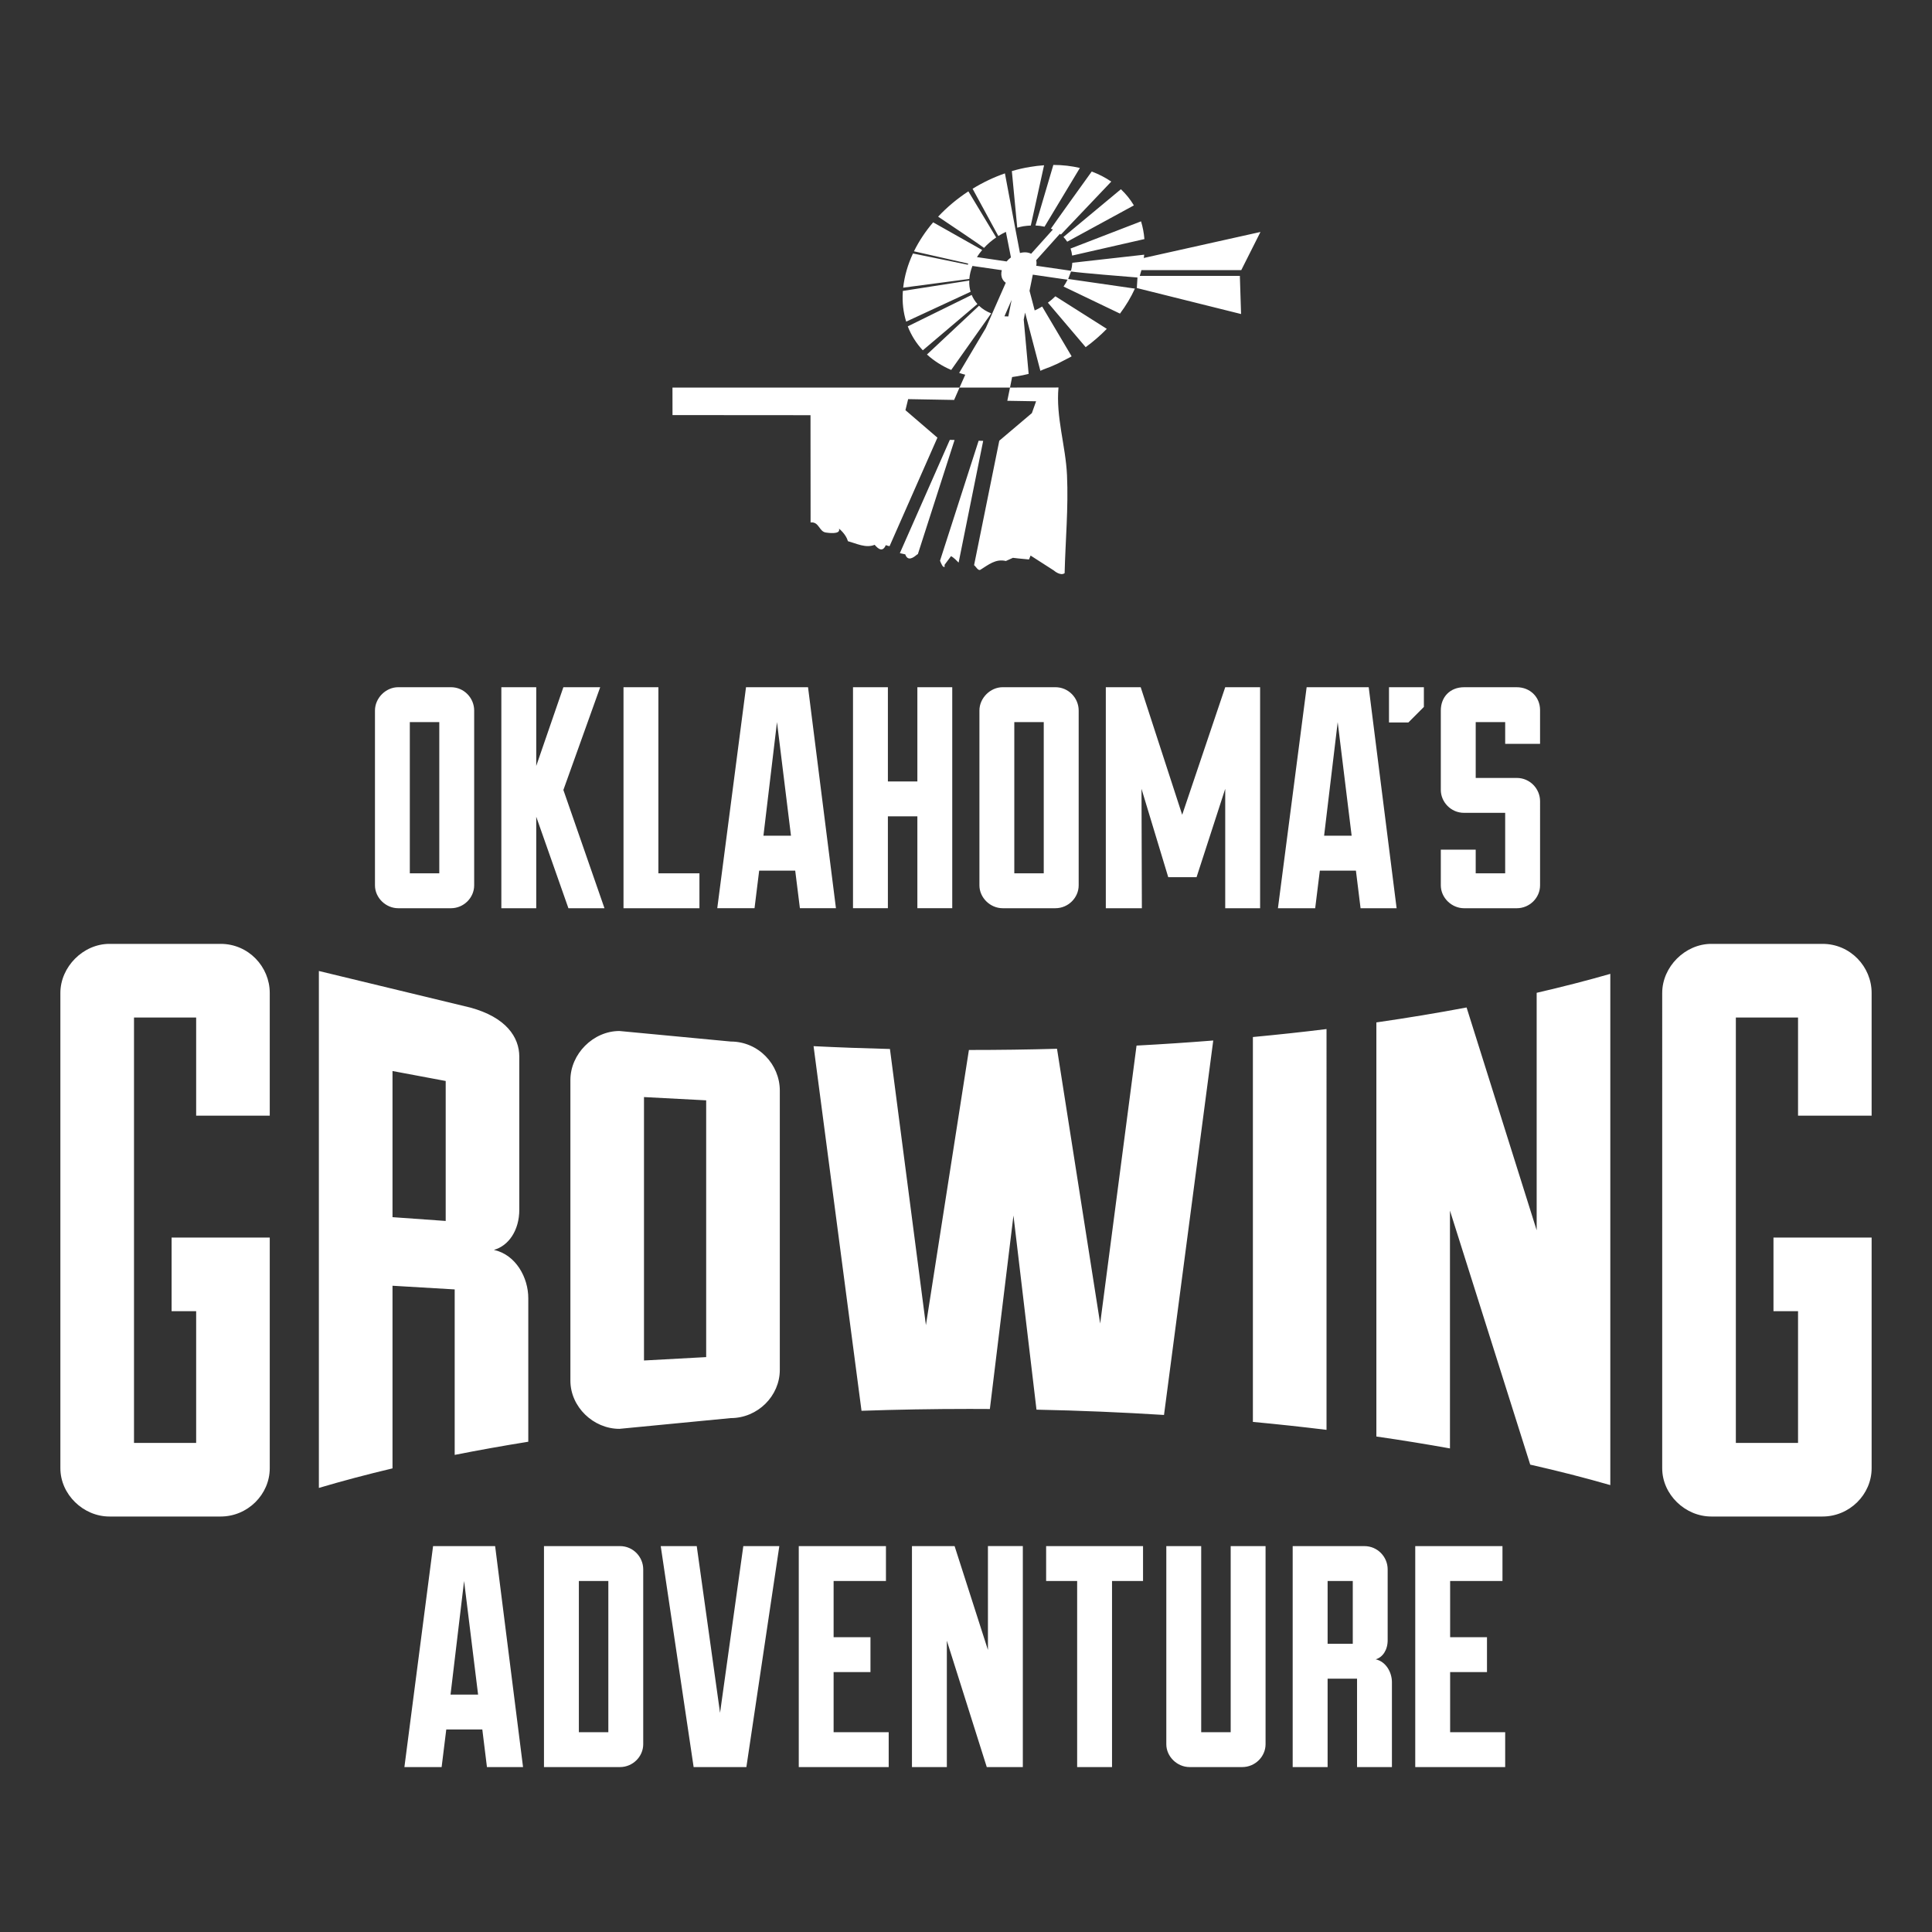
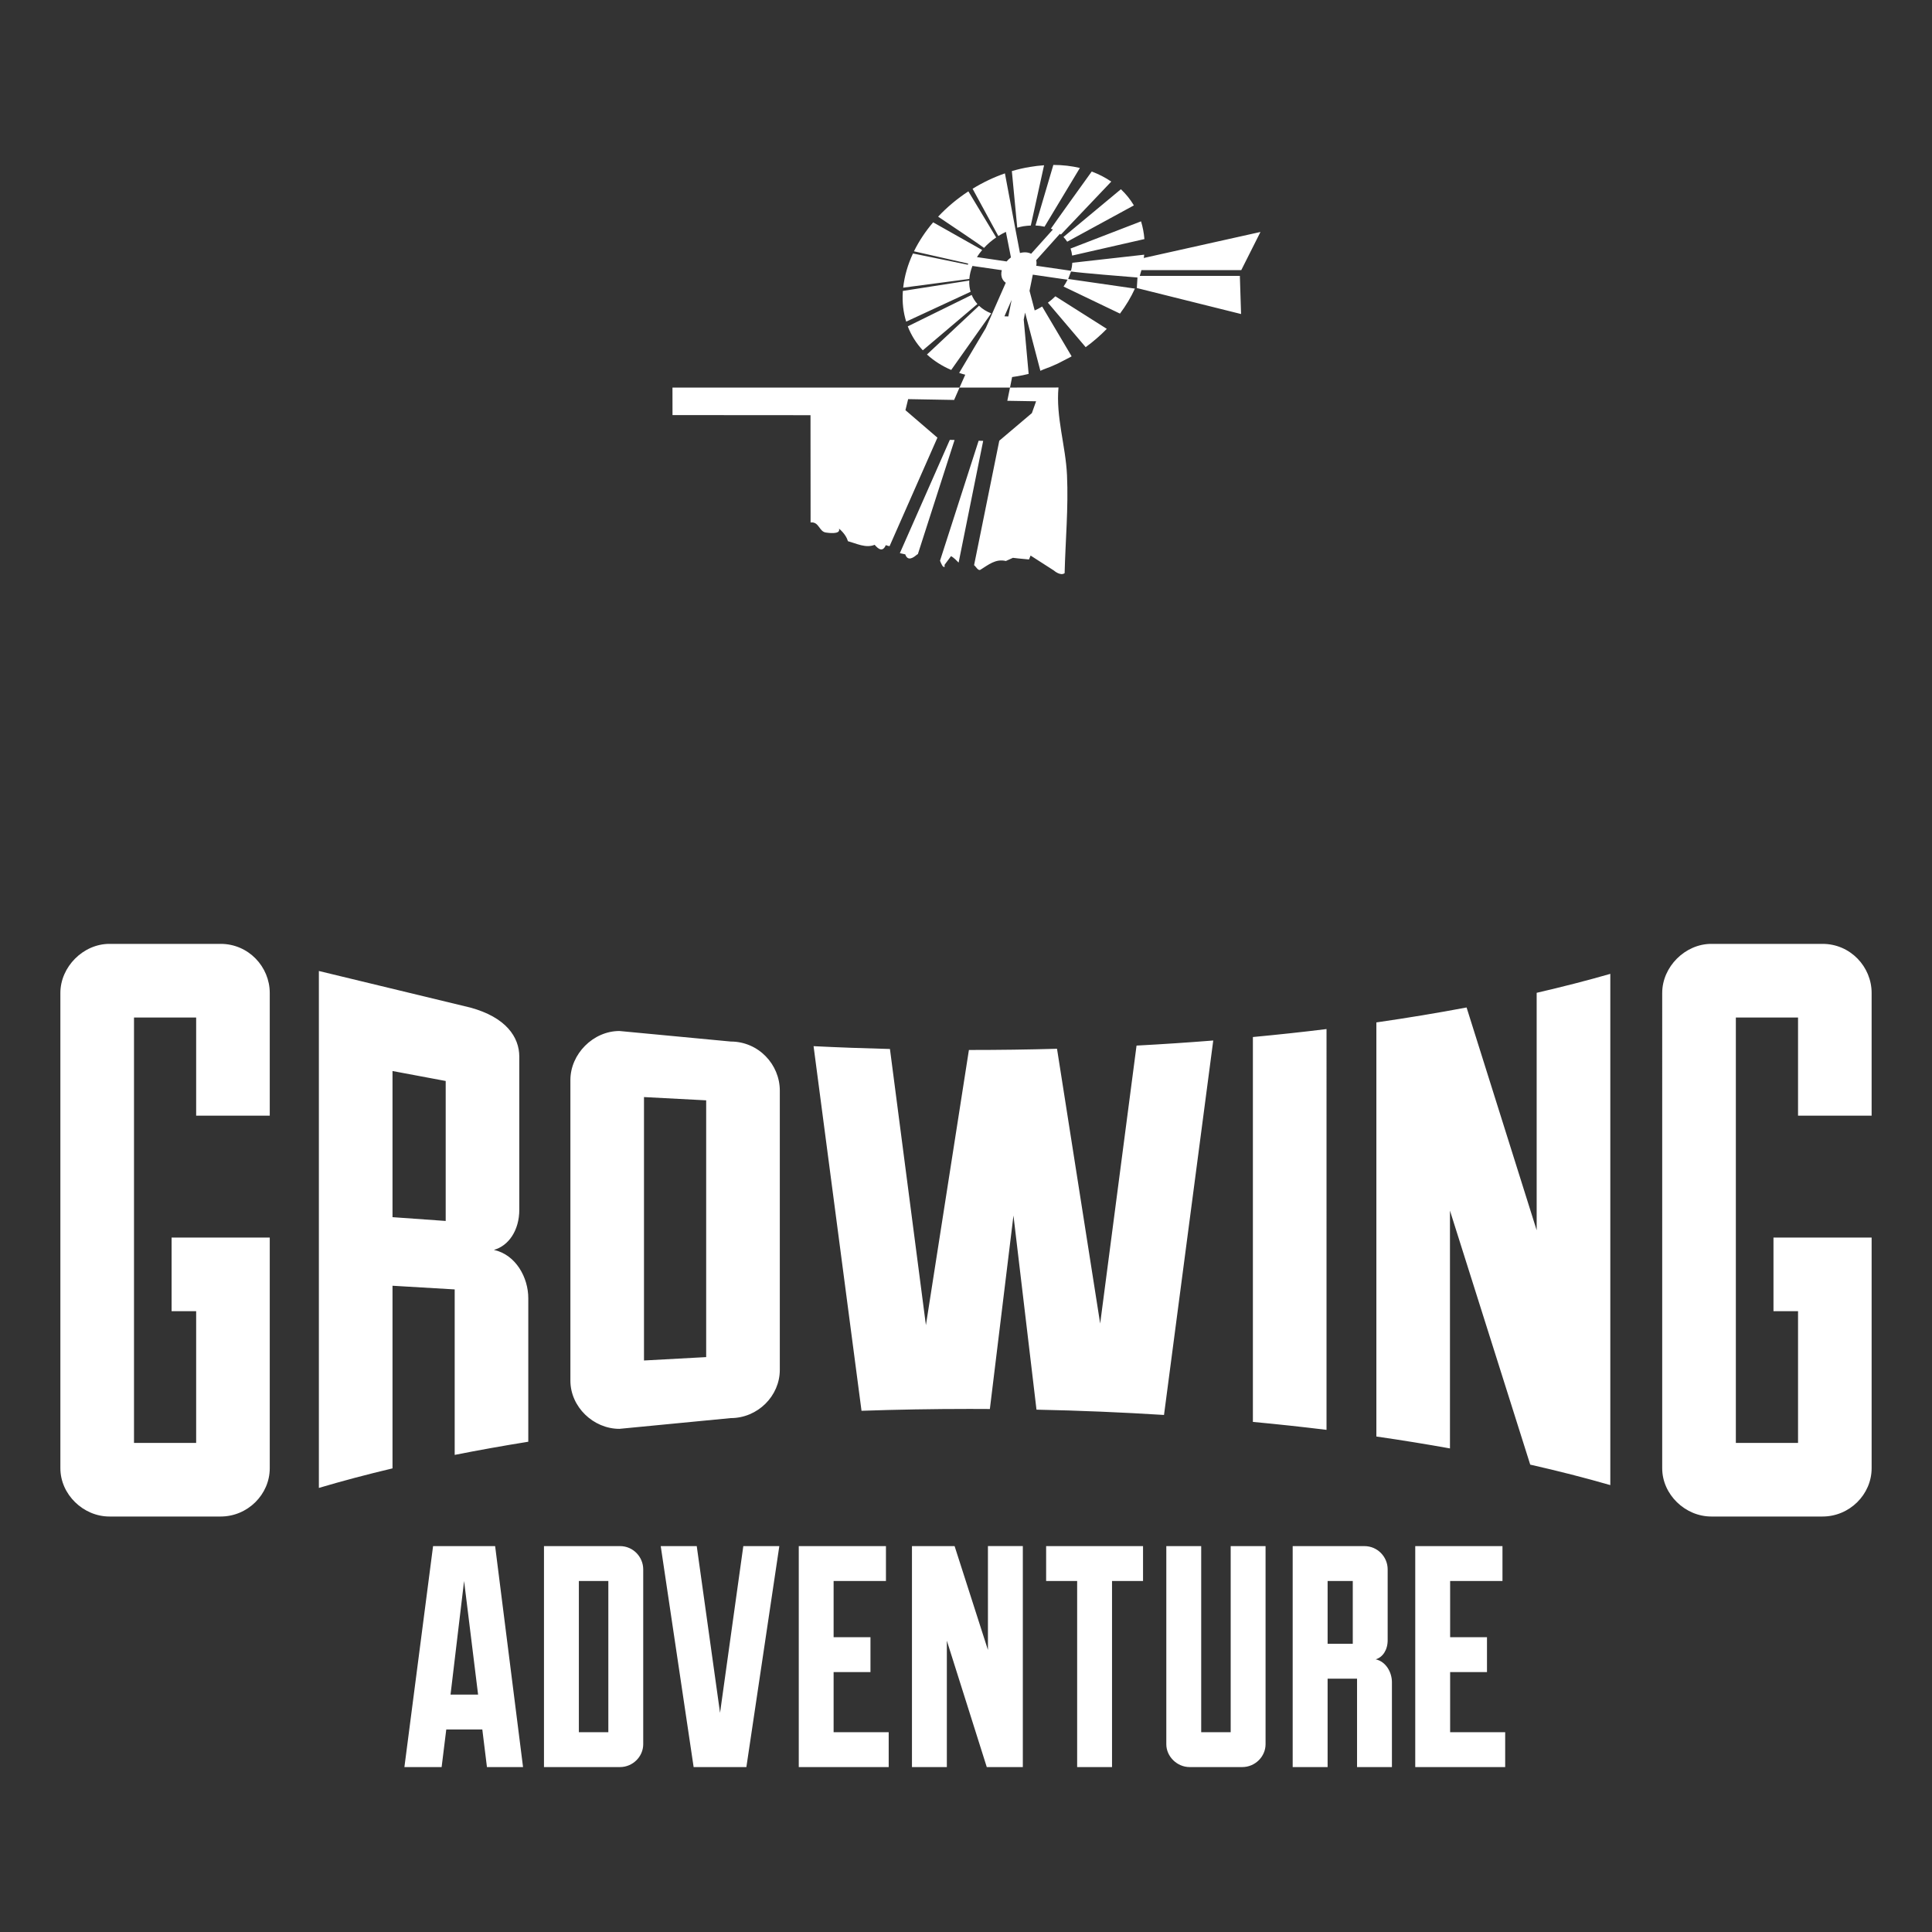
<svg xmlns="http://www.w3.org/2000/svg" width="512" height="512" viewBox="0 0 512 512">
  <rect x="0" y="0" width="512" height="512" fill="#333333" stroke="none" />
  <g fill="#FFF">
-     <path d="M119.505 182.118h-13.98c-3.29 0-6.154 2.88-6.154 6.167v46.34c0 3.29 2.865 6.064 6.156 6.064h13.98c3.386 0 6.154-2.774 6.154-6.066v-46.34c0-3.287-2.67-6.166-6.155-6.166zm-3.09 49.32h-7.81v-40.07h7.81v40.07zM159.057 182.118H149.3l-7.192 20.866v-20.866h-9.245v58.57h9.245V216.44l8.528 24.248h9.555l-10.89-31.34M174.48 182.118h-9.245v58.57h20.124v-9.25h-10.88M197.702 182.118l-7.62 58.565h9.875l1.23-9.96h9.553l1.24 9.96h9.553l-7.395-58.565h-16.436zm4.617 39.355l3.59-30.106 3.708 30.106h-7.3zM243.112 207.093H235.3v-24.975h-9.245v58.565l9.244.005v-24.355h7.812v24.355h9.244v-58.57h-9.244M279.693 182.118h-13.98c-3.28 0-6.155 2.885-6.155 6.17v46.335c0 3.292 2.875 6.065 6.156 6.065h13.98c3.388 0 6.166-2.773 6.166-6.065V188.29c0-3.287-2.672-6.172-6.167-6.172zm-3.088 49.32h-7.803v-40.07h7.803v40.07zM313.293 215.926l-10.996-33.808h-9.244v58.57h9.554l-.096-31.644 7.086 23.42h7.503l7.597-23.42v31.644h9.244v-58.57h-9.243M346.274 182.118l-7.608 58.57h9.874l1.23-9.965h9.563l1.23 9.966h9.554l-7.395-58.572h-16.448zm4.628 39.355l3.602-30.106 3.697 30.106h-7.298zM368.098 187.35v4.108h5.14l4.104-4.11v-5.23h-9.244M408.132 197.123v-8.94c0-3.49-2.67-6.06-6.167-6.06h-13.968c-3.698 0-6.167 2.57-6.167 6.167v21.06c0 3.09 2.576 6.06 6.167 6.06h10.89v16.03h-7.81v-6.267h-9.246v9.453c0 3.292 2.876 6.065 6.168 6.065h13.968c3.4 0 6.167-2.772 6.167-6.064V212.33c0-3.286-2.67-6.167-6.167-6.167h-10.89v-14.796h7.812v5.755h9.244z" />
-   </g>
+     </g>
  <g fill="#FFF">
    <path d="M114.77 409.732l-7.598 58.56h9.864l1.23-9.96h9.553l1.228 9.96h9.565l-7.396-58.56H114.77zm4.628 39.35l3.59-30.105 3.71 30.105h-7.3zM164.305 409.732H144.16v58.56h20.145c3.388 0 6.156-2.772 6.156-6.056v-46.344c0-3.285-2.67-6.16-6.155-6.16zm-3.09 49.315h-7.81v-40.07h7.81v40.07zM190.82 453.918l-6.177-44.186H175.1l8.72 58.56h13.978l8.732-58.56h-9.544M220.915 443.123h9.768v-9.244h-9.768v-14.903h13.87v-9.245h-23.104v58.56h23.833v-9.245h-14.598M261.814 437.262l-8.838-27.53H241.68v58.56h9.244V434.8l10.58 33.49h9.555v-58.56h-9.246M277.236 418.977h8.22v49.314h9.242v-49.313h8.218v-9.24l-25.68-.005M326.14 459.047h-7.81v-49.31h-9.246v52.5c0 3.282 2.875 6.054 6.167 6.054h13.97c3.387 0 6.166-2.77 6.166-6.054v-52.5h-9.244v49.31zM364.57 439.736c1.85-.52 3.175-2.475 3.175-5.04v-18.804c0-3.285-2.662-6.156-6.156-6.156h-19.014v58.555h9.256v-23.42h7.802v23.42h9.243v-22.495c0-2.57-1.54-5.45-4.307-6.06zm-6.07-4.11h-6.668v-16.65h6.668v16.65zM384.3 459.047v-15.924h9.766v-9.244H384.3v-14.903h13.87v-9.24h-23.115v58.554h23.833v-9.243" />
  </g>
  <path fill="#FFF" d="M266.186 83.822c.33.017.673.043 1.025.043l.878-4.387-1.902 4.344zm36.977-15.468l30.874-6.882-5.086 10.11h-26.46c-.13.523-.278 1.02-.44 1.528h26.526l.32 10.11-27.625-6.888.17-2.79c-3.322-.266-14.907-1.195-17.61-1.596l-.748 1.982 17.676 2.554c-1.037 2.298-2.383 4.52-3.953 6.626l-14.953-7.17c.396-.6.748-1.2 1.048-1.813l-9.2-1.34-.866 4.28 1.368 5.204c.684-.3 1.346-.647 1.977-1.037l7.81 13.193-.33.198-3.313 1.71c-1.24.582-2.512 1.11-3.805 1.564l-.834.37-4.05-15.427-.363 1.84 1.304 14.405c-.985.246-2 .454-3.005.625-.46.085-.93.16-1.378.208l-.556 2.79 12.847-.017c-.717 7.846 1.902 15.45 2.256 23.225.395 8.662-.418 17.33-.63 25.98-1.135.823-2.855-.71-2.855-.71l-6.165-3.96-.418 1.038c-1.807-.134-4.264-.438-4.264-.438l-1.87.845c-2.693-.657-4.648 1.02-6.743 2.318-.6.36-1.175-.828-1.678-1.218l6.68-32.98 8.635-7.315 1.12-3.137-7.63-.128.717-3.5h-13.38l-1.433 3.276-12.184-.215-.716 2.93 8.475 7.283-12.686 28.764c-.397-.08-.76-.198-.995-.283-.823 1.913-1.956 1.074-2.95-.084-2.36.956-4.808-.35-7.085-.957-.513-1.898-2.372-3.34-2.372-3.34.577 1.71-3.174 1.073-3.42 1.047-1.88-.208-1.827-2.96-4.103-2.672l-.022-28.433-36.57-.027-.012-7.288h76.072l1.518-3.41c-.567-.145-1.08-.305-1.615-.476l7.055-11.872 5.3-12.024c-.353-.24-.652-.555-.855-.95-.374-.69-.427-1.524-.202-2.38l-7.78-1.126c-.44 1.117-.728 2.276-.823 3.446l-17.527 2.31c.343-3.09 1.22-6.13 2.597-9.058l14.524 2.977.117-.3-14.384-3.253c1.337-2.7 3.046-5.285 5.087-7.68l12.996 7.333c-.514.603-.984 1.228-1.39 1.885l7.864 1.15c.32-.39.717-.754 1.145-1.07l-1.337-6.77c-.695.332-1.348.695-2.01 1.096l-6.818-12.524c2.684-1.646 5.568-3.03 8.57-4.072l2.737 14.56 1.25 6.542c1.1-.294 2.16-.224 2.96.197l5.76-6.416c-.17-.085-.34-.16-.522-.23 1.55-2.27 8.27-11.6 10.815-15.138 1.88.69 3.61 1.587 5.183 2.66l-13.35 14.044-.265-.204-6.285 7c.118.46.118.958.02 1.465l9.214 1.332c.182-.695.3-1.406.342-2.122l19.055-2.142c-.032.347-.097.694-.13 1.036l.063-.17zm-49.118 80.735c-.417-.338-.94-1.09-2.01-1.71l-1.72 2.314.032.523c-.492.272-.908-.834-1.23-1.625l10.23-31.79 1.206.033-6.508 32.254zm-10.795-2.257c-.096.043-.203.113-.33.21-.813.704-2.363 1.822-3.015-.135l-1.433-.315 13.242-30.026 1.26.032-9.724 30.233zm27.99-86.88c-.555.097-1.11.23-1.656.39l-1.432-15c1.57-.47 3.174-.84 4.787-1.1 1.282-.224 2.52-.358 3.75-.448l-3.516 15.976c-.63.023-1.28.077-1.934.184zm5.57.123c-.76-.176-1.572-.283-2.396-.32l4.734-16.048c2.48 0 4.842.29 7.033.802l-9.37 15.566zm-12.816 2.85c-1.197.816-2.276 1.74-3.217 2.767-1.38-1.047-8.453-5.788-12.162-8.277 2.352-2.506 5.044-4.766 8.016-6.706l7.364 12.215zm-6.486 15.233c.373.892.887 1.714 1.517 2.41l-14.47 12.267c-1.71-1.827-3.067-3.965-3.985-6.348l16.938-8.33zm1.945 2.868c.887.855 1.977 1.528 3.227 2.02l-10.6 14.995c-2.427-1.038-4.597-2.426-6.424-4.093l13.797-12.922zm-2.587-6.674c-.054 1.063.085 2.052.353 2.97l-17.068 7.91c-.75-2.41-1.08-5.04-.898-7.85 0-.09.01-.193.01-.284l17.602-2.746zm27.263-6.625c-.076-.642-.214-1.273-.418-1.86l18.68-7.21c.45 1.486.76 3.056.89 4.703L284.13 67.73zm-1.305-3.68c-.29-.442-.62-.853-.994-1.24l15.22-12.658c1.347 1.267 2.5 2.7 3.44 4.28l-17.665 9.62zm-5.118 16.166c.693-.513 1.377-1.09 1.986-1.694l13.626 8.63c-1.7 1.747-3.58 3.376-5.6 4.852l-10.013-11.788z" />
  <g fill="#FFF">
    <path d="M58.48 250.136H28.997c-6.925 0-12.996 6.07-12.996 13.01V389.1c0 6.938 6.07 12.793 12.996 12.793H58.48c7.162 0 13.007-5.855 13.007-12.793v-61.137H45.475v19.52h6.508v34.9h-16.47V269.65h16.47v26.018h19.504v-32.52c0-6.942-5.632-13.012-13.006-13.012zM193.64 276.016l-29.484-2.79c-6.937 0-12.996 6.07-12.996 13.006v79.646c0 6.936 6.06 12.78 12.996 12.78l29.485-2.847c7.16 0 13.018-5.856 13.018-12.792v-73.99c0-6.943-5.643-13.012-13.017-13.012zm-6.496 83.63l-16.48.898v-69.81l16.48.866v68.046zM496 295.668v-32.52c0-6.942-5.63-13.012-13.006-13.012H453.52c-6.947 0-13.018 6.07-13.018 13.01V389.1c0 6.943 6.07 12.793 13.018 12.793h29.475c7.16 0 13.006-5.85 13.006-12.793v-61.137h-26.01v19.52h6.51v34.9h-16.482V269.65h16.48v26.018H496zM130.897 331.234c3.9-1.08 6.722-5.2 6.722-10.623v-40.59c0-5.17-3.517-10.44-13.007-13.01l-40.108-9.688v136.993c6.167-1.828 12.675-3.555 19.515-5.18v-48.4l16.48.973v43.854c6.283-1.244 12.79-2.41 19.503-3.488v-38.047c0-5.418-3.25-11.488-9.106-12.793zm-12.782-7.668l-14.096-1.004v-38.73l14.095 2.64v37.094zM291.557 350.75l-11.436-72.817c-7.63.22-15.366.32-23.2.32h-.15l-11.393 72.93-9.533-73.19c-6.83-.172-13.583-.417-20.24-.748l12.706 96.627c9.394-.32 18.927-.492 28.61-.492 1.815 0 3.61.012 5.405.02l6.253-51.27 6.103 51.443c11.51.234 22.796.715 33.794 1.404l13.05-99.234c-6.66.53-13.435.98-20.328 1.348l-9.64 73.66zM332.03 376.82c6.636.62 13.144 1.326 19.513 2.107V272.712c-6.37.786-12.877 1.485-19.514 2.11V376.82zM407.234 326.035L388.66 266.99c-7.674 1.447-15.646 2.768-23.908 3.96v109.74c6.69.966 13.2 2.024 19.504 3.157V320.83l21.27 67.312c7.447 1.684 14.533 3.496 21.223 5.426V258.082c-6.167 1.773-12.687 3.445-19.515 5.023v62.93z" />
  </g>
</svg>